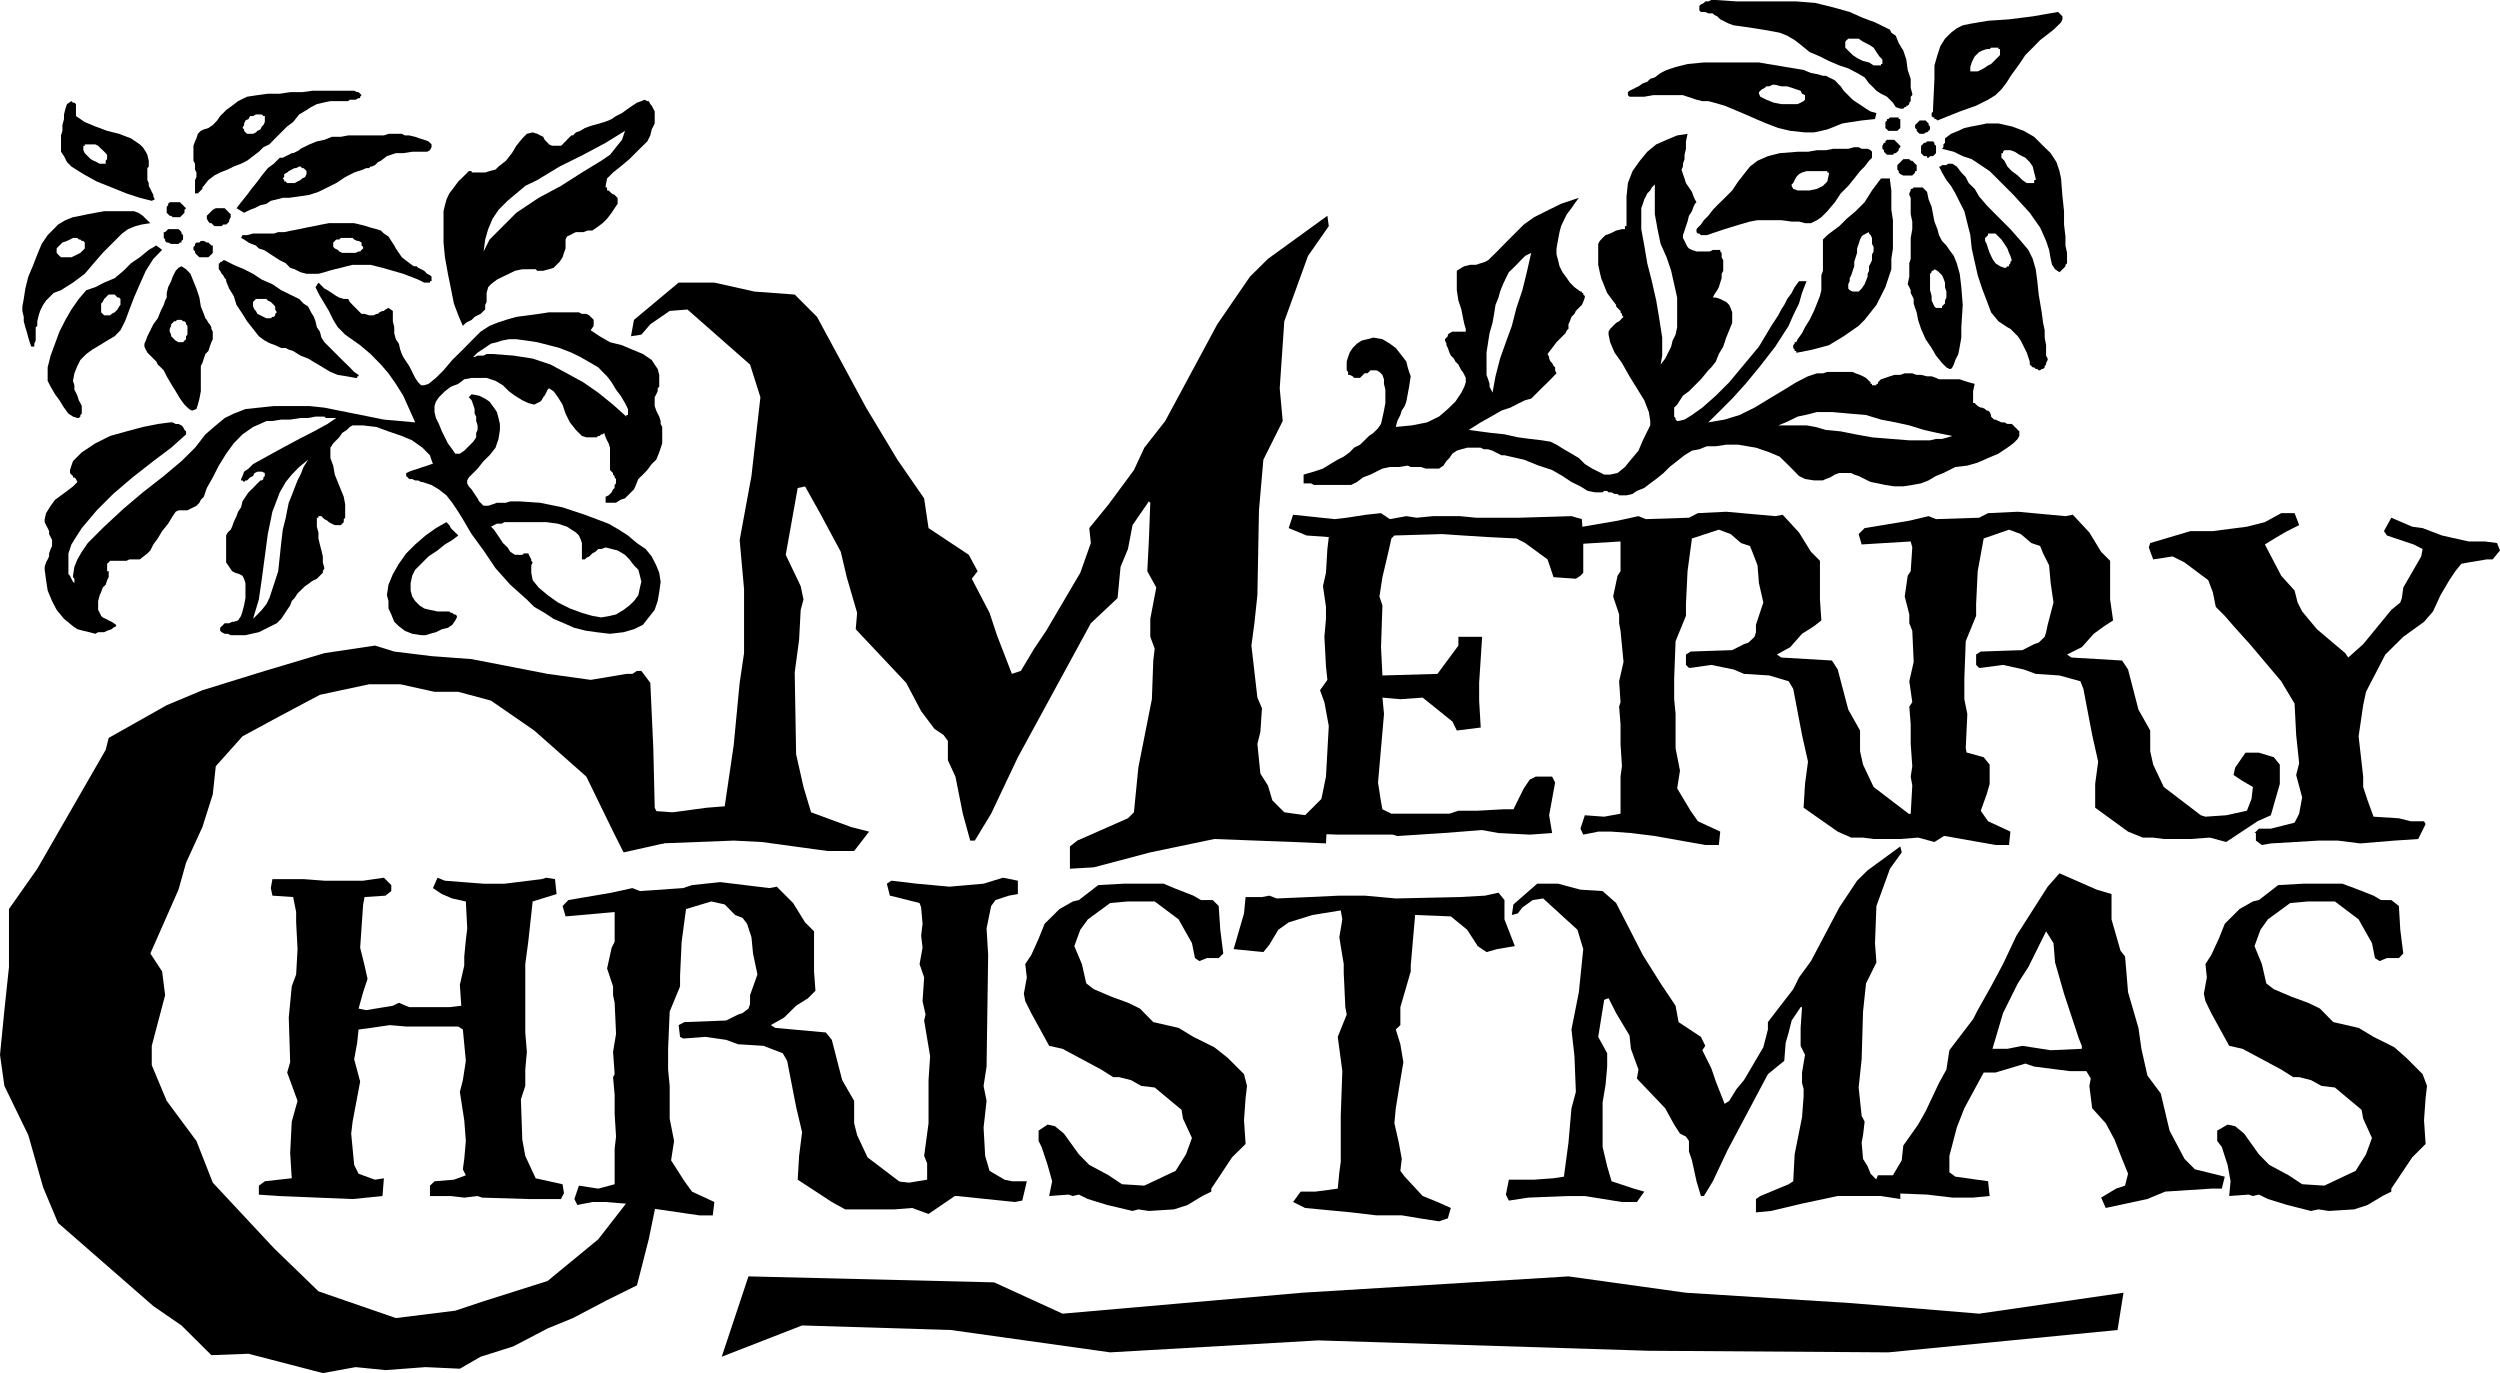
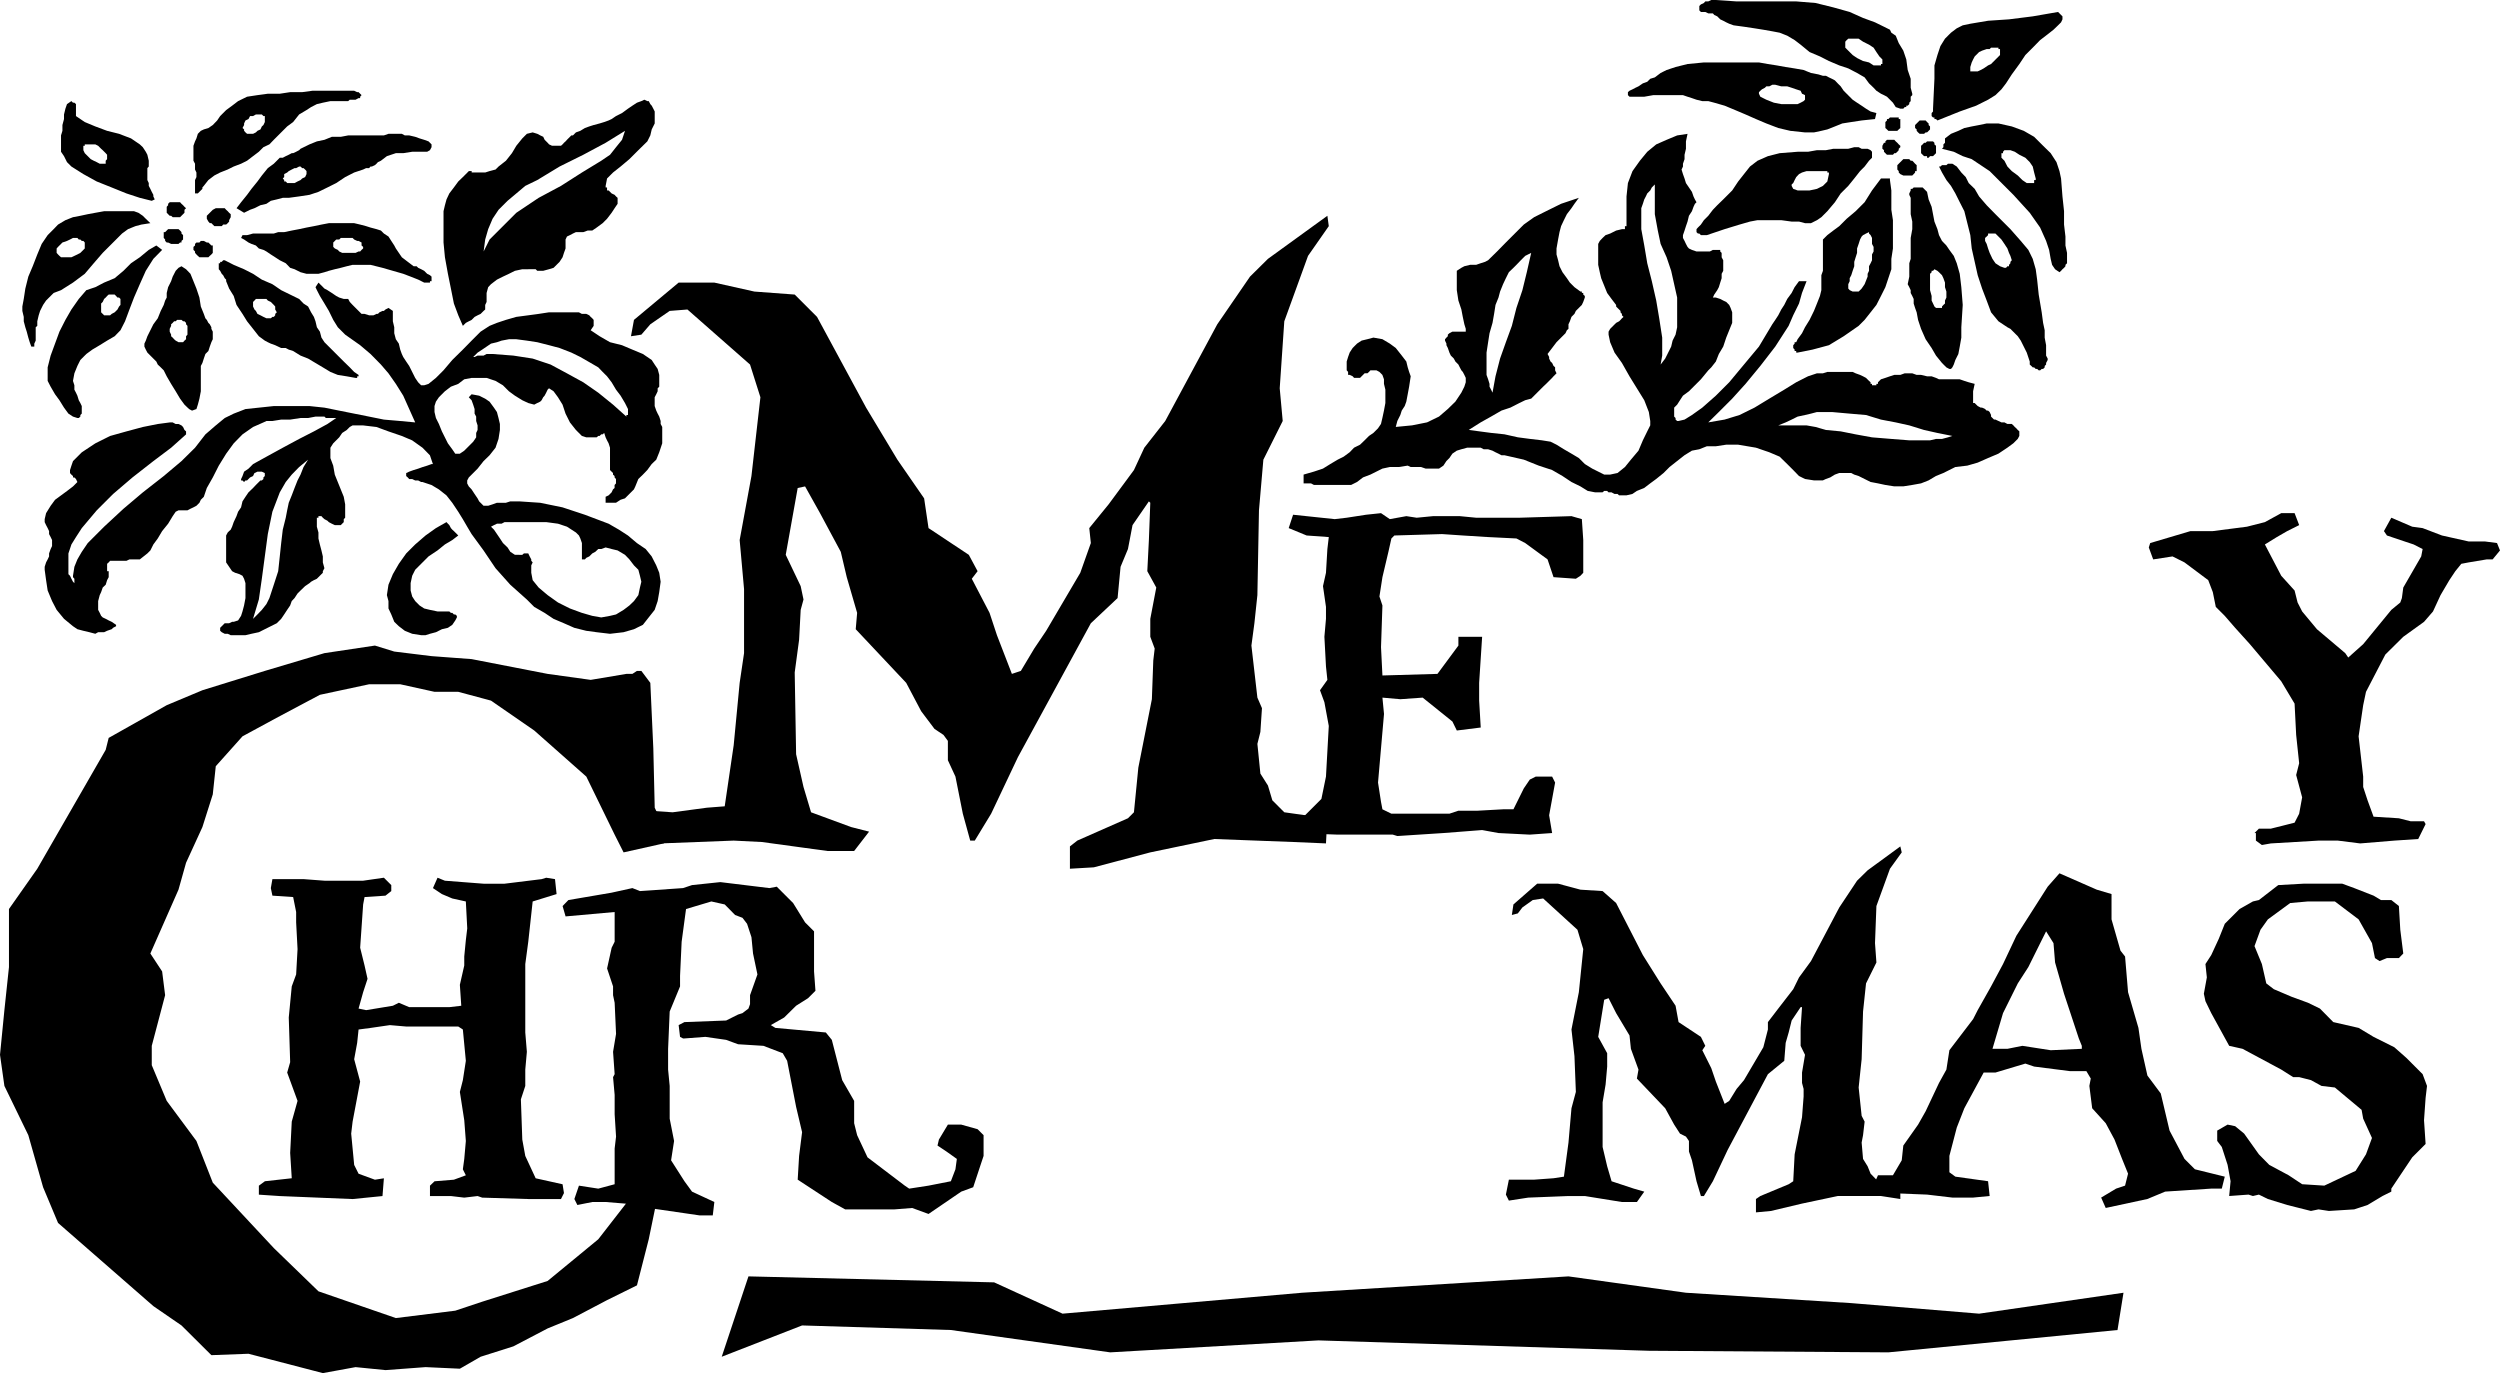
<svg xmlns="http://www.w3.org/2000/svg" width="537.298" height="295.106" fill-rule="evenodd" stroke-linecap="round" preserveAspectRatio="none" viewBox="0 0 14216 7808">
  <style>.pen1{stroke:none}.brush1{fill:#000}</style>
  <path d="m3825 4619 194-26 102-8 51-347 34-355 25-169v-364l-25-279 67-364 51-448-59-186-356-313-101 8-110 76-51 59-59 9 17-93 254-212h203l228 51 229 17 127 127 279 516 178 296 152 220 25 169 229 152 50 93-33 43 101 194 42 127 85 220 51-17 76-127 68-101 194-330 60-169-9-85 110-135 144-195 59-127 119-152 296-550 186-271 102-101 338-245 8 59-118 169-135 372-26 381 17 186-110 220-25 288-9 482-17 160-17 127 34 296 26 60-9 135-17 68 17 169 43 68 25 84 68 68 177 25h68l-8 152-187-8-448-17-364 76-321 85-136 8v-127l42-33 288-127 34-34 25-254 77-389 8-220 8-68-25-67v-102l34-178-51-93 9-177 8-212-8-8-93 135-26 136-42 101-17 178-152 143-415 762-152 321-93 153h-26l-42-153-42-211-43-93v-110l-25-34-51-34-76-101-85-161-287-305 8-93-59-203-34-144-118-220-85-152-42 9-68 380 85 178 16 76-16 59-9 170-25 186 8 465 42 186 43 144 228 84 102 26-85 110h-152l-373-51-160-8-415 16-195 26-25-68 34-152 254 17z" class="pen1 brush1" />
  <path d="m7514 4543 26-127 16-288-25-135-25-68 42-59-8-76-9-169 9-102v-68l-17-118 17-76 8-135 8-68-126-9-102-42 25-76 237 25 68-8 110-17 85-9 50 34 94-17 59 9 93-9h152l93 9h246l296-9 59 17 8 119v186l-16 17-26 17-127-9-34-101-127-93-50-26-161-8-144-9-118-8-271 8-17 17-17 76-34 144-17 110 17 51-8 237 8 161 313-9 119-161v-50h135l-17 262v101l9 153-136 17-25-51-169-136-127 9-102-9 9 93-34 390 17 110 8 42 51 25h330l51-17h110l144-8h59l59-119 34-50 34-17h93l17 34-34 186 17 101-127 9-178-9-93-17-220 17-262 17-26-8h-313l-245-9-59-8-9-59 127-34 93-93z" class="pen1 brush1" />
-   <path d="m9198 2961 119-26 42 17 245-8 51-26 161-8 279 25 42-8 93 101 68 110 51 51v220l8 119-42 33-68 43-67 76-76 42 25 17 288 17 33 51 60 228 67 119v118l17 76 60 127 211 161 25 8 110-8 127-26 26-67 8-68-59-34-51-34 9-42 59-85h68l93 26 34 42v110l-17 59-43 119-67 34-187 118-93-25-101 8h-152l-60-8h-67l-77-34-194-136 8-135 17-127-34-152-50-262-26-43-110-33-144-9-59-25-127-26-118 17h-9l-17-17v-59l26-17 237-8 67-34 26-9 34-33 8-26v-42l42-127-25-110-8-101-26-68-17-42-51-17-59-51-67-25-153 50-25 186-9 187v67l-59 144-8 211v119l8 84v195l25 127-16 101 76 127 42 60 127 59-8 76h-77l-287-51-136-17-110-8h-76l-85 17-16-34 25-76 110 8 93-17v-211l8-59-8-127v-110l-8-102 8-25-8-119 25-110-17-177-8-43v-50l-34-102 25-118 17-26v-169l-279 17-17-59 34-34 245-42z" class="pen1 brush1" />
-   <path d="m10857 2961 110-26 42 17 245-8 51-26 169-8 271 25 42-8 94 101 67 110 51 51v220l17 119-51 33-59 43-68 76-84 42 25 17 288 17 34 51 59 228 67 119v118l17 76 60 127 211 161 26 8 118-8 118-26 26-67 8-68-59-34-51-34 9-42 59-85h76l85 26 34 42v110l-17 59-34 119-76 34-178 118-93-25-110 8h-152l-60-8h-59l-84-34-187-136v-135l17-127-34-152-50-262-17-43-119-33-135-9-68-25-118-26-127 17h-9l-17-17v-59l26-17 237-8 67-34 26-9 34-33 8-26 9-42 33-127-16-110-9-101-34-68-17-42-50-17-60-51-67-25-144 50-34 186-9 187v67l-59 144-8 211v119l17 84-9 195 26 127-9 101 68 127 42 60 127 59-8 76h-77l-287-51-136-17-110-8h-67l-93 17-17-34 25-76 110 8 93-17 9-160-9-51 9-59-9-127v-110l-8-102 17-25-17-119 25-110-8-177-17-43v-50l-26-102 17-118 17-26 9-135-9-34-279 17-17-59 34-34 254-42z" class="pen1 brush1" />
  <path d="m12583 3020 194-25 102-26 93-51h76l26 68-68 34-59 34-68 42 93 178 76 84 17 68 26 51 84 101 161 136 17 25 85-76 160-195 51-42 9-25 8-60 102-177 8-42-51-26-51-17-101-34-17-25 42-76 119 51 59 8 110 42 152 34h93l68 9 17 42-42 51h-34l-102 17-42 8-34 42-34 51-50 85-43 93-51 59-118 85-102 101-110 212-16 76-26 177 26 229v59l25 76 34 93 144 9 67 17h76l9 16-42 85-136 9-194 16-127-16h-110l-271 16-51 9-34-25v-43h-8l25-25h68l68-17 67-17 26-51 17-93-34-127 17-67-17-161-9-178-76-127-178-211-84-93-59-68-51-51-17-84-26-68-135-101-68-34-110 17-25-68 8-25 229-68h127zM51 5499v-330l161-229 389-676 17-68 330-186 203-85 355-110 339-101 287-43 110 34 212 26 228 17 432 84 245 34 203-34h34l26-17h25l51 68 17 372 8 338 85 178-34 25-228 51-51-101-161-330-296-262-246-170-186-50h-135l-195-43h-177l-280 60-237 126-203 110-152 170-17 160-59 186-93 203-43 153-160 363 67 102 17 135-76 288v110l85 203 169 228 93 237 347 372 254 246 440 152 338-42 153-51 372-118 186-153 102-84 296-381 59 51-68 330-67 262-170 84-194 102-144 59-195 102-186 59-118 68-195-9-228 17-170-17-186 34-423-110-211 8-170-169-160-110-542-473-85-203-84-296-136-280-25-177 25-254 26-245z" class="pen1 brush1" />
  <path d="m1506 6717 153-17-9-144 9-178 33-118-59-161 17-59-8-254 17-177 25-68 8-144-8-152v-59l-17-85-118-8-9-43 9-51h177l119 9h220l118-17 42 42v34l-33 26-119 8-8 42-17 246 25 101 17 76-25 76-26 93 43 9 152-25 34-17 59 25h228l68-8-8-119 25-110v-51l9-93 8-67-8-153-77-17-59-25-51-34 26-59 42 17 220 17h119l211-26 26-8 50 8 9 85-136 42-25 229-17 127v389l9 110-9 101v93l-25 76 8 229 17 93 59 127 153 34 8 50-17 34h-186l-262-8-26-9-76 9-76-9h-119v-59l26-25 110-9 68-25-17-34 8-59 9-102-9-118-25-161 17-67 17-110-17-178-26-17h-296l-93-8-110 16-68 9-8 76-17 93 34 127-43 228-8 68 17 178 25 50 93 34 51-8-8 101-170 17-414-17-119-8v-51l34-25zm1972-1641 118-26 43 17 245-17 51-17 161-17 279 34 42-8 93 93 68 110 51 51v228l8 110-42 42-68 43-68 67-76 43 26 16 287 26 34 42 59 229 68 118v127l17 68 59 126 212 161 25 17 110-17 127-25 26-68 8-59-59-42-51-34 8-34 51-85h76l93 26 34 34v118l-17 51-42 127-68 25-186 127-93-34-101 8h-280l-76-42-194-127 8-135 17-135-34-144-51-262-25-43-110-42-144-9-68-25-118-17-119 9h-8l-17-9-8-67 33-17 237-9 68-34 25-8 34-26 9-25v-51l42-118-25-119-9-93-25-76-26-34-42-16-59-60-76-17-144 43-25 186-9 194v60l-59 143-9 212v118l9 93v186l25 127-17 110 76 119 43 59 127 59-9 76h-76l-288-42-135-25-110-9h-76l-85 17-17-34 26-76 110 17 93-25v-203l8-68-8-127v-110l-9-101 9-17-9-127 17-102-8-177-9-43v-50l-34-102 26-118 17-34v-169l-279 25-17-59 33-34 246-42z" class="pen1 brush1" />
-   <path d="m5213 5025 186 17 194-17 110-34 85 17v76l-51 9-76 25-25 34-26 127 9 152-9 634-17 110 17 85-17 152 9 161 25 85 85 50 42 9h85l-26 110-42 8-330-34h-102l-262 17-17-76 34-25 76 8 102-17v-93l-17-42 25-186v-245l9-136-34-203 8-34-17-76 9-135-26-76 17-93-8-68 8-68-8-93-9-25-135-34-34-8-17-68 26-17 144 17zm651 406 42-93 34-85 85-84 76-43 34-8 110-85 144-8h228l59 25 110 43 43 25h67l34 34 9 135 17 135-26 26h-67l-43 17-25-17-17-85-76-135-136-102h-152l-101 9-127 93-43 59-34 93 43 102 25 110 43 33 101 43 93 34 68 33 76 77 144 33 84 51 119 59 76 60 93 93 17 67-8 68-9 127 9 135-77 76-84 127-34 51v17l-51 25-84 51-77 25-143 9-60-9-33 9-144-34-110-34-51-25-34 8-25-8-110 8 17-84-26-93-34-102-17-34v-59l51-34 42 9 51 42 85 118 59 60 110 59 76 51 127 8 178-84 59-94 34-93-51-110-8-50-153-127-76-9-59-33-68-17h-33l-68-43-220-118-76-17-102-186-34-68-8-42 17-93-9-76 34-51zm1312-330 42-8 42 16 186-8 170-8h144l177 16 364-8 144-8 76-17 34 42v110l59 152-101 17-60 17-50-34-60-93-93-76-203-8-25 287v34l-59 203v102l-26 25 26 84 17 102-17 102-26 160-8 85 25 110 17 93-8 68 25 33 102 110 84 34 76 34-17 59-50 17-110-17-102-17h-144l-144-17-262-25-68-34 43-59h84l127-17 9-93 8-59v-262l9-254-26-195 51-127-8-42-9-195v-50l-17-102-8-51 17-101-9-51-161 26-135 42-59 42-51 85-34 42-169-17 59-203 9-93h93z" class="pen1 brush1" />
  <path d="m8724 6708 110-8 59-9 26-194 17-195 25-93-8-203-17-152 42-212 25-245-33-110-195-178-59 9-59 42-26 34-34 9 9-60 135-118h119l127 34 126 8 77 68 152 296 101 161 85 127 17 93 127 84 25 51-17 25 51 102 26 76 50 127 26-17 42-68 42-50 110-187 26-101v-42l59-77 85-110 33-67 68-93 161-305 101-152 60-59 186-136 8 34-67 93-77 212-8 211 8 110-59 119-17 160-8 271-9 85-8 76 17 161 17 33-9 77-8 42 8 93 26 42 17 42 33 34 102 17h34v93l-110-17h-246l-203 43-177 42-85 8v-76l25-17 161-67 26-17 8-153 42-211 9-118v-43l-9-34v-59l17-101-25-51v-102l8-118h-8l-51 76-17 68-17 59-8 102-93 76-229 431-84 178-51 84h-17l-25-84-26-119-17-50v-60l-17-25-34-17-33-51-51-93-161-169 9-51-43-118-8-76-76-127-43-85-25 9-34 211 51 93v76l-9 102-17 101v254l26 110 25 85 127 42 59 17-42 59h-85l-211-34h-93l-229 9-110 17-17-34 17-85h144z" class="pen1 brush1" />
  <path d="m10764 6683 50-85 9-84 84-119 43-76 76-161 42-76 17-110 135-177 26-51 76-135 68-127 76-161 178-279 67-76 212 93 84 25v144l51 178 26 33 17 203 59 203 17 119 34 152 76 102 50 211 85 161 59 59 170 42-17 68h-60l-262 17-101 42-237 51-26-59 85-51 51-17 17-68-34-84-43-110-50-93-77-85-16-127 8-42-25-42h-93l-204-26-50-17-170 51h-67l-110 203-43 110-42 161v93l34 25 186 26 9 84-94 9h-118l-144-17-228-9-76-8-9-17 34-76h85zm566-719h85l85-17 161 25 177-8v-17l-17-42-42-127-42-127-51-178-9-110-42-67-25 50-76 153-60 93-84 169-60 203zm1244-533 43-93 34-85 84-84 76-43 34-8 110-85 144-8h220l68 25 110 43 42 25h59l43 34 8 135 17 135-25 26h-68l-42 17-26-17-17-85-76-135-135-102h-153l-101 9-127 93-42 59-34 93 42 102 25 110 43 33 101 43 93 34 68 33 76 77 144 33 85 51 118 59 68 60 93 93 25 67-8 68-9 127 9 135-76 76-85 127-34 51v17l-50 25-85 51-76 25-144 9-59-9-43 9-135-34-110-34-51-25-34 8-25-8-110 8 8-84-17-93-33-102-26-34v-59l59-34 43 9 51 42 84 118 59 60 110 59 77 51 126 8 178-84 59-94 34-93-50-110-9-50-152-127-76-9-60-33-67-17h-34l-68-43-220-118-76-17-102-186-33-68-9-42 17-93-8-76 33-51zM1371 2724l8-17 9-25 25-17 26-26 76-42 93-51 93-50 84-43 77-42 50-34h-59l-8-8h-51l-42 8h-43l-59 9h-51l-50 8h-34l-17 8-59 26-60 42-50 51-43 59-42 68-34 67-34 60-17 50-17 17-8 17-17 17-17 9-17 8-17 9h-51l-16 8-17 25-26 43-34 42-25 42-25 34-17 34-17 17-43 34h-59l-17 8h-93l-8 9-9 8v42h9v34l-9 17-8 26-17 16-9 26-8 17-9 34v50l9 17 8 17 9 9 17 8 17 9 17 8 25 17v8l-17 9-8 8-26 9-17 8h-34l-16 9-34-9-34-8-34-9-25-17-51-42-42-51-26-50-25-60-9-59-8-59v-17l8-25 9-17 8-17v-17l9-25 8-17v-34l-8-17-9-17v-17l-8-17-9-17-8-17v-17l8-34 26-42 25-34 34-25 34-25 34-26 17-17 8-8-8-17-9-9h-8v-8l-9-8-8-9v-17l8-25 9-26 25-25 25-25 77-51 84-42 93-26 93-25 85-17 68-9h17l17 9h16l17 8 9 9 8 17 9 8v17l-85 76-101 76-119 93-110 94-93 93-85 101-33 51-26 42-17 51v118l9 9 8 17 9 17 8 8v-25l-8-9v-8l8-51 17-42 25-43 34-50 93-93 110-102 110-93 119-93 101-85 77-76 59-76 59-51 51-42 51-25 67-26 76-8 85-9h203l85 9 84 17 85 17 85 17 84 17 93 8 85 8-34-76-34-76-42-67-42-60-43-50-59-60-59-50-85-60-17-17-25-25-26-42-25-51-25-42-26-43-17-33-8-17 17-26 17 17 17 17 17 9 25 16 25 17 17 9 26 8h25l9 17 16 17 9 9 17 17 8 8 17 17h17l26 8h25l17-8h8l9-9 17-8h8l9-8 17-9 25 17v59l8 34v34l9 34 17 25 8 34 9 25 8 17 17 26 17 25 17 34 17 34 17 25 17 17h17l25-8 42-34 43-43 50-59 60-59 50-51 51-51 51-33 42-17 51-17 59-17 68-9 59-8 59-9h170l17 9h25l17 8 8 9 9 8 8 9v34l-17 25 51 34 59 34 68 17 59 25 60 25 50 34 17 26 17 25 9 34v67l-9 9v17l-8 17-9 17v50l9 26 8 17 9 17 8 25v17l9 17v93l-17 51-17 42-26 25-25 34-25 26-26 25-17 42-8 17-17 17-17 17-17 17-25 8-26 17h-59v-34l17-8 8-8 9-9 8-17 9-8v-17l8-9v-25l-8-9v-8l-9-8v-9l-8-8-9-9v-127l-8-25-9-17-8-17-8-25-9 8h-8l-9 9h-8l-9 8h-59l-25-8-17-17-17-17-34-43-25-50-17-51-26-42-25-34-26-17-8 8-8 17-9 17-8 9-9 17-8 8-17 8-17 9-34-9-34-16-42-26-34-25-34-34-42-25-51-17h-85l-42 8-34 26-42 16-34 26-34 34-17 25-8 25v34l8 34 17 34 17 42 17 34 17 34 25 34 17 25h26l25-17 17-17 17-17 17-17 17-25v-25l8-17v-26l-8-25v-25l-9-17v-26l-8-25-9-25-16-17 16-17 43 8 34 17 25 17 25 34 17 25 9 34 8 34v34l-8 51-17 50-34 43-34 33-34 43-25 25-25 25-9 17v17l9 17 16 17 17 26 17 25 9 17 17 17 8 8h26l25-8 25-9h51l25-8h51l119 8 127 26 127 42 135 51 59 34 51 33 51 43 50 34 34 42 26 51 17 42 8 51-8 59-9 51-17 50-34 43-33 42-51 25-59 17-77 9-76-9-59-8-68-17-59-26-59-25-51-34-59-34-42-42-94-84-84-94-68-101-68-93-25-42-25-43-26-42-34-51-33-42-43-34-42-25-51-17h-8l-17-9h-17l-17-8h-17l-8-9-9-8v-17l17-8 25-9 26-8 25-9 26-8 25-9h8l-17-50-42-43-59-42-59-25-76-26-68-25-76-9h-60l-16 9-17 17-26 17-17 25-17 17-17 17-16 25v59l16 43 9 51 17 42 17 42 17 42 8 43v76l-8 8v17l-9 9-8 8h-34l-17-8-17-9-8-8-17-9-9-8-8-9h-17v9h-9v51l9 33v34l8 34 9 34 8 34v34l9 33-9 17v9l-17 17-8 8-9 9-17 8-16 9-9 8-25 17-26 25-17 17-17 26-16 17-9 25-17 25-17 26-17 25-25 25-34 17-34 17-34 17-42 9-34 8h-84l-17-8h-17l-17-9-9-8v-17l9-9 8-8 9-9h25l17-8h9l25-8 17-26 8-25 9-34 8-42v-85l-8-25-9-17-17-9-25-8-17-9-17-25-17-25v-153l9-17 8-8 9-8 8-17 9-26 16-34 9-25 17-25 8-34 17-26 17-25 26-25 16-17 9-9 8-8 9-9h8l9-8v-9l8-8v-17l-17-8h-25l-17 8-8 17-17 8-9 9-8 8h-9l-8 9-9-9h-8v-8zm68 795 25-25 25-26 26-33 17-34 25-76 25-77 9-84 8-76 9-76 17-68 8-42 9-43 17-42 16-42 17-43 17-33 17-43 26-42-51 42-42 43-34 42-34 59-42 110-26 127-17 127-17 127-17 118-33 110zm1514-364h17l9-8h25l8 17 9 17v8l8 9-8 17v42l8 42 34 42 51 43 59 42 68 34 68 25 59 17 51 9 50-9 34-8 43-26 33-25 26-25 25-34 9-43 8-33-8-34-9-34-25-25-26-34-25-26-42-25-34-8-34-9-25 9h-17l-17 16-17 9-17 17-17 8-8 9h-17v-93l-9-26-8-17-17-17-51-33-51-17-67-9h-237l-17 9h-26l-17 8-17 9 17 17 17 25 17 25 17 26 26 25 16 25 26 17h25zm-152-1142 118 9 110 17 102 34 93 50 93 51 85 59 84 68 76 68v-9h9v-34l-17-34-25-42-26-34-25-42-26-34-25-25-25-26-43-25-59-34-51-25-67-26-60-16-67-17-59-9-60-8h-42l-42 8-26 9-34 8-25 17-25 17-26 17-25 25h8l17-8h34l17-9h34zm203-482h-34l-42 9-34 17-34 16-34 17-34 26-16 17-9 33v51l-8 17v26l-9 8-17 17-17 8-17 9-17 17-16 8-17 9-17 17-26-60-25-67-17-85-17-84-17-94-8-84v-178l8-34 9-33 16-34 26-34 25-34 26-25 34-34h16v8h77l25-8 34-9 17-17 42-33 34-43 25-42 34-42 26-26 33-8 26 8 17 9 17 8 8 17 17 17 8 9 17 8h51l9-8 8-9 9-8 8-9 8-8 9-9 8-8h9l17-17 25-9 26-16 25-9 25-8 34-9 26-8 25-9 17-8 25-17 34-17 34-25 25-17 26-17 25-9 17-8 17 8h8l9 17 8 9 9 17 8 16v68l-17 34-8 34-17 34-51 50-51 51-50 42-43 34-34 34-8 42v9h8v17h9l8 8 9 9 17 8 8 9 9 8v34l-17 25-17 26-26 34-25 25-34 25-25 17h-26l-25 9h-42l-17 8-17 9-17 8-8 17v51l-9 25-8 25-17 26-17 17-17 17-26 8-33 9h-34l-9-9h-42zm-254-101 34-68 51-51 51-51 50-50 127-85 127-68 119-76 110-67 50-34 34-43 34-42 17-51-110 68-127 68-135 67-127 77-68 33-51 43-50 42-51 51-34 51-25 59-17 59-9 68zm-415 1886v42l9 34 17 26 25 25 26 17 33 8 43 9h67l9 8h8l9 9h8l9 8v9l-9 17-17 25-25 17-34 8-34 17-34 9-25 8h-25l-51-8-42-17-34-26-26-25-17-42-16-34v-42l-9-34 9-59 25-60 34-59 42-59 51-51 59-51 59-42 60-34 8 9 8 8 9 17 8 9 9 8 8 8 9 9 8 8-34 26-42 25-42 34-51 34-42 42-34 34-17 34-9 42zM406 575l9 9h8l9 8v68l50 34 60 25 67 25 68 17 68 26 50 34 17 16 17 26 9 17 8 34v33l-8 9v68l8 17v16l9 17 8 17 9 17v9l8 17-17 8-68-17-76-25-84-34-85-34-76-42-68-43-25-25-17-34-17-25v-93l8-26v-33l9-34v-26l8-33 9-26 25-17zm102 246h-26v8h-8v25l8 17 17 17 17 17 17 9 17 8 17 9h34v-17l8-9v-25l-8-9-17-17-9-8-17-17-16-8h-34zm-161 829-42 16-26 26-17 17-17 25-17 34-8 25-8 34v26l-9 8v76l-8 17v17h-17l-9-25-8-26-9-34-8-25-9-34v-25l-8-34v-25l8-43 9-59 17-68 25-59 26-67 25-60 34-50 34-34 25-26 42-25 43-17 42-8 42-9 43-8 50-9h170l25 9 25 17 17 17 26 25-51 8-34 9-42 17-34 25-51 51-59 59-51 59-51 60-67 50-68 43zm85-297h-17l-17 9-17 8-26 9-8 8-17 17-8 9v25l8 9 8 8 9 8h59l17-8 17-8 17-9 17-17 8-8v-34l-8-9h-9l-8-8h-9l-8-9h-8zm490 68-50 51-43 68-34 76-33 76-26 68-25 67-26 51-33 34-43 25-42 26-42 25-34 25-34 34-17 34-17 42-8 43 8 25v25l9 17 8 17 8 26 9 16 8 17v43l-8 8v9l-9 8h-8l-25-8-26-17-25-34-26-42-25-34-25-43-17-33v-77l17-67 25-68 25-68 34-67 34-59 42-60 43-50 51-17 50-26 60-25 50-42 43-43 50-34 51-42 43-25 33 25zm-287 254h-17l-9 8-8 9-9 8-8 17-9 9v50l9 9 8 8h34l9-8 17-9 8-8 8-8 9-17 8-9v-34l-8-8h-9l-8-9-8-8h-17zm1066 25 25 26 26 17 17 33 16 26 9 25 8 34 17 25 9 34 17 26 25 25 25 25 34 34 26 26 34 33 25 26 25 17v8h-8v9h-9l-50-9-51-8-42-17-43-26-42-25-42-25-43-17-42-26-25-8-17-9h-26l-17-8-17-8-25-9-17-8-17-9-34-25-33-42-34-43-26-42-34-51-16-51-26-42-17-42v-9l-8-8-9-17-8-8-9-17-8-9v-34h8v-8h9l8-9h9l51 26 59 25 51 26 50 33 60 26 50 34 51 25 51 25zm-229 0h-17l-8 9-8 8v26l8 17 8 8 9 17 17 8 17 9 17 8h25l9-8h8l8-9v-8l9-9-9-16v-17l-8-9-17-17-17-8-8-9h-43zm-93-363h26l34-9h118l25-8h34l43-9 42-8 42-9 42-8 43-9 42-8h144l34 8 34 9 25 8 34 9 25 8 17 17 26 17 16 25 17 26 9 17 17 25 17 25 34 26 33 25h17l9 9 17 8 17 9 17 17 16 8 9 8v26h-9v8h-33l-34-17-43-17-42-16-59-17-59-17-68-17h-102l-33 8-34 9-34 8-34 9-25 8-34 9h-68l-34-9-34-17-25-8-25-26-34-17-26-17-25-16-25-17-17-9-26-8-17-17-25-9-17-8-25-17-17-9 8-16zm601 16h-42l-9 9h-17l-8 8-9 9v25l9 9 17 8 8 9 17 8h76l17-8h9l8-9 9-8v-9l-9-8v-17l-17-9h-8l-17-8-9-9h-25zm-635-169 26-34 34-42 25-34 34-42 25-34 34-42 34-25 34-34h17l17-9 17-8 17-9h8l17-8 17-9 8-8 51-25 42-17 43-9 42-17h51l42-8h203l26-9h76l17 9h25l34 8 25 9 26 8 25 9 17 17v16l-9 17-16 9h-85l-51 8h-42l-51 17-34 26-17 8-8 9-9 8-17 8h-8l-8 9h-17l-17 8-51 17-51 26-51 34-50 25-51 25-51 17-59 9-59 8h-34l-34 9-34 8-25 17-34 8-34 17-25 9-34 17-43-26zm356-237-17 9h-9l-16 8-17 9-9 8-17 9v17l-8 8 8 9v8h9l8 9h42l17-9 17-8 9-9 17-8 8-17v-17l-8-9-9-8h-8l-9-9h-8zm-592 153v-76l8-17v-26l-8-17v-33l-9-17v-85l9-25 8-17 8-26 17-17 17-8 26-8 25-17 25-26 17-25 34-34 34-25 34-26 51-25 59-9 59-8h68l59-9h68l59-8h237l17 8h8l9 9 8 8-8 9v8h-9l-17 9h-33l-9 8h-101l-43 9-34 8-33 17-26 17-42 25-34 43-34 25-25 25-26 26-25 25-25 26-34 16-26 26-33 25-34 26-34 17-42 16-34 17-43 17-33 17-34 26-26 33-8 9v8l-9 9-8 8-9 9h-16zm363-449h-17l-16 9h-17l-9 17-17 8-8 17v9l-9 17 9 8v8l8 9 9 8h34l16-8 9-9 17-8 8-17 9-8 8-17v-34h-8l-9-9h-17zm-448 1168h-17l-8 8h-9l-8 9-9 8v9l-8 17v16l8 17v9l9 8 8 9 9 8 16 9h26l8-9 9-8v-17l8-9v-50l-8-9v-8l-9-9h-8l-9-8h-8zm-17-584h-25l-9-8h-8l-9-9-8-8v-34l8-9v-8l9-9h59l8 9 9 8 8 9 9 8-9 9v17l-8 8-9 9-8 8h-17zm-17 152h-17l-17-8h-8l-9-9v-8l-8-9v-33h8l9-9 8-8h59l9 8 8 9v8l9 9v25l-9 8v9h-8l-9 8h-25zm169 76h-25l-9-8-8-8-8-9v-8l-9-9v-17l9-8v-9l8-8h17l8-9h17l17 9h9l8 8 9 9h8v42l-8 9-9 8-8 8h-26zm85-177h-25l-9-9-8-8h-9l-8-9-9-16v-17l9-9 8-8 9-9 8-8 17-9h51l8 9 9 8 8 9 9 8v17l-9 17v8l-8 9-9 8h-17l-8 9h-17zm-102 795v144l-8 42-9 34-8 25-25 9-17-9-26-25-25-34-25-42-26-42-25-43-17-34-17-17-17-16-8-17-17-17-17-17-17-17-9-17-8-17v-17l8-17 9-25 17-34 17-34 25-34 17-42 17-34 8-25 9-17v-26l8-33 17-34 9-26 17-33 16-17 17-9 26 17 25 26 17 42 17 42 17 51 8 51 17 42 9 25 8 9 9 17 8 8 9 17v9l8 16v43l-8 17-9 25-8 25-17 17-9 26-8 25-9 17zm8242 313-8-51-26-67-42-68-42-68-43-76-42-59-25-59-9-43v-17l9-16 17-17 17-17 17-9 8-8 8-9 9-8-9-9v-8l-8-9v-8l-8-8-9-9-8-8v-9l-26-34-25-34-17-42-17-42-8-34-9-42v-119l9-17 16-17 17-16 26-9 34-17 33-8h17v-17h9v-169l8-76 26-68 42-59 42-51 51-42 59-26 60-25 59-9-9 43v42l-8 34v25l-9 26v16l-8 17 8 26 9 25 8 26 17 25 17 25 9 26 8 17 9 16-9 9-8 17-9 25-17 26-8 33-9 26-8 25-9 26v16l9 17 8 17 9 17 8 9 17 8 26 9h76l17-9h42v9l8 8v25l9 17v60l-9 17v25l-8 25-8 26-9 17-17 25-8 17h17l25 8 17 9 17 8 17 17 8 17 9 25v60l-17 42-17 42-17 51-25 42-17 43-26 33-17 17-42 51-34 34-34 34-34 25-17 26-16 25-17 17v51l8 8v9l9 8h8l34-8 42-26 59-42 77-68 76-76 84-101 85-102 76-127 17-25 17-26 17-33 17-26 17-34 25-34 17-33 25-34h43l-26 67-17 60-33 67-26 60-76 118-85 110-84 102-76 84-76 76-60 59 93-16 85-26 85-42 84-51 85-51 68-42 67-34 51-17h34l25-8h144l17 8 25 9 17 8 17 9 17 17 9 8v9h8v8h25v-8h9v-9l8-8 9-9 25-8 26-9 25-8h34l25-9h43l25 9h25l34 8h26l25 9 17 8h118l26 9 25 8 34 9-9 42v67h9l17 17 17 9h8l17 8 9 9h8l9 8 8 17v9l17 17h8l17 8 17 8h17l17 9h25l9 8 8 9 9 8 8 9 9 8v26l-9 17-25 25-34 25-51 34-59 25-59 26-59 17-68 8-34 17-34 17-42 17-42 25-43 17-50 9-51 8h-51l-51-8-42-9-42-8-34-17-34-17-25-8-17-9h-68l-25 9-26 16-25 9-17 8h-51l-51-8-34-17-33-34-34-34-43-42-59-25-76-26-101-17h-68l-59 9h-51l-43 17-42 8-42 26-42 33-43 34-34 34-42 34-34 25-34 26-42 17-25 17-34 8h-42l-9-8h-17l-17-9h-17l-8-8h-17l-9 8h-42l-42-8-42-26-51-25-51-34-59-34-76-25-85-34-110-25h-17l-17-9-17-8-17-9-25-8h-25l-17-9h-77l-33 9-26 8-25 17-17 25-17 17-17 26-25 17h-76l-26-9h-59l-17-8-51 8h-51l-42 9-34 17-34 17-42 16-34 26-34 17h-211l-17-9h-42v-50l59-17 51-17 42-26 42-25 34-17 34-25 25-26 34-17 26-25 25-25 25-17 26-26 17-25 8-34 9-42 8-43v-76l-8-33v-26l-9-25-17-17-17-9h-34l-8 9-9 8h-16l-9 9-8 8-9 9h-34l-8-9-17-8h-9v-17l-8-9v-50l8-26 9-25 17-26 25-25 26-17 33-8 34-9 51 9 42 25 34 25 34 43 26 34 8 33 8 26 9 25-9 59-8 43-8 42-9 25-17 26-8 25-17 34-9 34 93-9 85-17 68-33 50-43 43-42 34-51 17-34 8-25v-25l-8-17-9-17-8-9-9-17-8-16-17-17-9-17-17-17-8-17-9-26-8-16v-9l-8-17v-8l8-9 8-8v-9l9-8 17-9h76v-16l-8-26-9-42-8-42-17-51-9-59v-110l26-17 17-9 33-8h34l26-9 25-8 17-9 51-50 50-51 51-51 51-51 59-42 68-34 85-42 101-34-25 34-17 25-26 34-17 34-16 34-9 34-8 42-9 51v34l9 33 8 34 17 34 25 34 17 25 26 26 34 25h8v8h8v9l9 8v9l-9 25-8 17-17 17-17 17-8 17-17 17-9 25-8 17v26l-9 8-8 17-17 17-17 17-17 17-25 33-26 34 9 17v9l8 17 9 8 8 17 9 8v17l8 17-17 17-8 9-17 17-17 17-17 16-17 17-17 17-17 17-17 17-34 9-33 16-51 26-51 17-59 34-59 33-68 43 59 8 68 9 76 8 76 17 68 9 68 8 50 8 34 17 42 26 43 25 42 25 34 34 42 26 34 17 34 17h34l42-9 42-34 34-42 43-51 25-59 25-51 17-34v-25zm-897-161 17-93 26-101 33-93 34-93 26-102 34-101 25-102 25-110-34 17-25 25-25 26-17 17-26 25-17 34-16 34-17 42-9 34-17 42-8 51-9 51-17 59-8 51-9 59v127l9 25 8 26v16l9 17 8 17zm846-1015v85l17 93 17 101 26 102 25 110 17 101 17 110v102l-9 51 26-34 17-34 17-34 8-34 17-34 9-42v-169l-17-76-17-76-26-77-34-76-16-76-17-93v-169l-17 17-9 17-17 17-8 17-9 17-8 25-9 25v34zm1769 1261-85-17-76-17-84-26-77-17-84-16-85-26-93-8-101-9h-85l-34 9-34 8-42 9-34 17-34 16-42 17h161l51 9 59 17 84 8 85 17 93 17 110 9 102 8h118l34-8h34l34-9 25-8zm-59-1633 8-9v-16l9-9v-25l34-26 42-17 34-16 42-9 42-8 43-9h67l76 17 68 25 59 34 51 51 43 42 33 51 17 51 9 42 8 102 9 84v76l8 68v51l9 42v59l-9 9v8l-8 9-9 8-8 9-9 8-25-17-17-25-8-34-9-51-17-51-34-76-59-84-93-102-51-51-42-42-42-42-51-34-51-34-51-17-51-25-67-17zm499 195h25v-17h9v-9l-9-34-8-34-17-25-25-25-34-17-26-17-25-9h-34l-8 9v8h-9v26l17 17 17 33 25 26 34 25 26 26 25 17h17zm-542-593v-76l17-59 17-51 26-42 34-34 33-25 34-17 43-9 101-17 119-8 135-17 144-25 8 8 9 9 8 8v17l-8 17-17 17-26 25-33 26-43 33-42 43-42 42-34 51-43 59-33 51-26 34-34 33-42 26-68 34-93 33-127 51-8-8h-9v-9h-8l-8-8v-17l8-9v-16l8-170zm246-42 17-8 17-9 25-17 17-8 17-17 17-17 17-17v-34h-9v-8h-42l-8 8h-17l-26 9-17 8-17 17-8 8-9 17-8 17-8 26v25h42zM9875 8h339l110 9 101 25 93 26 76 34 68 25 51 25 34 17 8 17 25 17 17 42 26 43 17 50 8 60 17 50v51l9 34v8l-9 9v25l-8 9v8l-9 9h-8v8h-9l-8 9h-17l-26-9-16-25-17-17-17-17-17-9-17-8-26-17-16-17-26-25-25-34-43-25-50-26-51-17-59-25-51-26-59-25-51-42-34-26-42-25-43-17-42-8-51-9-50-8-60-9-59-8-25-9-17-8-17-9-17-8-17-17-17-8-8-9h-26l-17-8h-25l-9-9V34l9-9 17-8 8-9h17l17-8h26l118 8zm804 364h17v-8h8v-26l-17-17-17-25-16-25-26-17-34-17-25-17h-59l-9 8-8 9v34l17 17 25 25 25 17 34 17 34 8 26 17h25zm-17 305-76 8-59 9-51 8-42 17-43 17-34 8-42 9h-51l-84-9-68-16-68-26-59-25-59-26-59-25-60-25-59-17-34-9h-34l-33-8-26-9-25-8-26-9h-169l-51 9h-84l-9-9v-17l9-8 17-8 17-9 17-8 25-17 25-9 17-17 26-8 33-25 34-17 51-17 68-17 93-9h313l51 9 51 8 50 9 51 8 51 9 42 17 42 8 26 8h17l17 9 17 8 17 9 16 17 17 17 17 25 17 17 17 17 17 17 25 17 26 17 25 17 26 16 33 9-8 34zm-398-127v-9l-17-8-8-17-25-8-26-9-25-8h-34l-34-9h-17l-17 9h-17l-8 8-17 9-9 8-8 8v9l8 17 34 17 43 17 42 8h93l17-8 17-9 8-8v-17zm-135 702h-135l-43 8-59 17-85 26-101 34h-34l-9-9h-8l-8-8v-17l8-9 17-17 17-25 25-25 26-34 25-26 34-33 51-51 34-51 33-42 34-43 43-33 59-26 67-17 102-8h59l51-9h51l42-8h85l34-9h25l17 9h34l17 8 8 9v34l-17 17-25 33-26 26-33 42-34 42-43 43-33 50-43 51-34 34-25 17-34 17h-34l-34-9h-42l-59-8zm262-279h-118l-26 8-17 9-16 17-9 17-8 17-9 8v8l9 17 25 9h68l42-9 34-17 25-25 9-42v-9h-9v-8zm356 51 8 59v110l9 59v161l-9 59v59l-17 51-17 51-25 50-26 51-33 42-34 43-34 34-85 59-84 51-93 25-85 17h-8v-9h-9v-8l-8-9v-16l8-9v-8h9l8-17 25-34 17-34 26-42 25-51 17-42 17-43 8-33v-85l9-25v-178l25-25 34-26 34-25 42-42 51-43 51-51 42-67 51-68h51v9zm-93 406v-26l-9-17v-34l-8-16-9-9v-8l-17 8-17 9-8 8-9 17-8 25-9 26v25l-8 25-8 26v25l-9 26-8 25-9 17v17l-8 17v25l8 9 17 8h34l17-17 17-25 17-43v-16l8-17v-26l9-17 8-17v-33l9-17zm203 143v-76l8-25v-119l9-50v-43l-9-42v-93l-8-17v-8l8-17v-9h9l8-8h51l25 25 9 43 17 42 8 42 8 42 17 43 9 34 17 33 25 26 17 25 25 34 17 42 17 60 9 76 8 101-8 127v59l-9 51-8 42-17 34-9 26-8 16-8 9h-9l-17-9-25-25-34-42-25-43-34-50-26-59-17-51-8-43-9-25-8-25v-26l-8-17-9-17v-16l-8-17-9-17 9-43zm169 178h17v-8l8-9 9-8v-17l8-17v-34l-8-25v-26l-9-25-8-17-17-17-9-8-17-9-8 9h-8v8l-9 9v93l9 33v26l8 17 8 17 9 8h17zm76-820 25 16 26 34 25 26 17 34 34 33 25 43 43 50 50 51 85 85 59 67 43 51 25 51 17 59 8 59 9 85 17 101 8 60 9 42v42l8 43v59l9 17v8l-9 17v9l-8 8v8l-9 9h-8l-9 8h-8l-9-8h-8l-9-9h-8l-8-8-9-8v-17l-17-51-17-34-17-34-17-25-17-17-17-17-8-8-17-9-51-34-42-51-25-67-26-68-25-76-17-76-17-76-8-76-17-68-17-68-26-51-25-50-25-43-26-33-25-43-17-34h8l9-8h25l9-8h25zm296 592h9l8-9h9v-8l8-9v-8l8-9-8-25-8-17-9-25-17-26-17-25-17-17-17-17h-42v9l-8 8-9 8v17l9 17 8 26 9 25 16 34 17 25 26 17 25 9zm-550-525h-25l-17-8-9-9v-8l-8-9v-25l8-8 9-9 8-8 9-9h34l8 9h9l8 8 8 9 9 8v34h-9v8l-8 9-8 8h-26zm110-101v-9h-17l-8-8-9-9v-42l9-8 8-9h9l8-8h34l8 8v9l9 8v42l-9 9-8 8h-17l-8 9h-9zm-34-136h-8l-9-8-8-9v-8l-9-8v-17l9-9 8-8 9-9h34l8 9 9 8v9l8 8v17l-8 8-9 9h-8l-9 8h-17zm-118-59v26l-9 8-8 8h-51l-8-8-9-8v-34l9-9v-8h8l9-9h50v9h9v25zm-59 178h-17l-9-9-8-8v-9l-9-8v-17l9-17h8v-8l9-9h42l8 9 9 8 8 9 9 8v8l-9 9v8l-8 9-9 8h-8l-8 9h-17zM4256 7258l1397 34 389 178 1362-119 1515-93 668 93 940 59 727 60 821-119-34 212-1303 127-1362-9-1879-59-1184 68-906-127-846-26-457 178 152-457z" class="pen1 brush1" />
</svg>